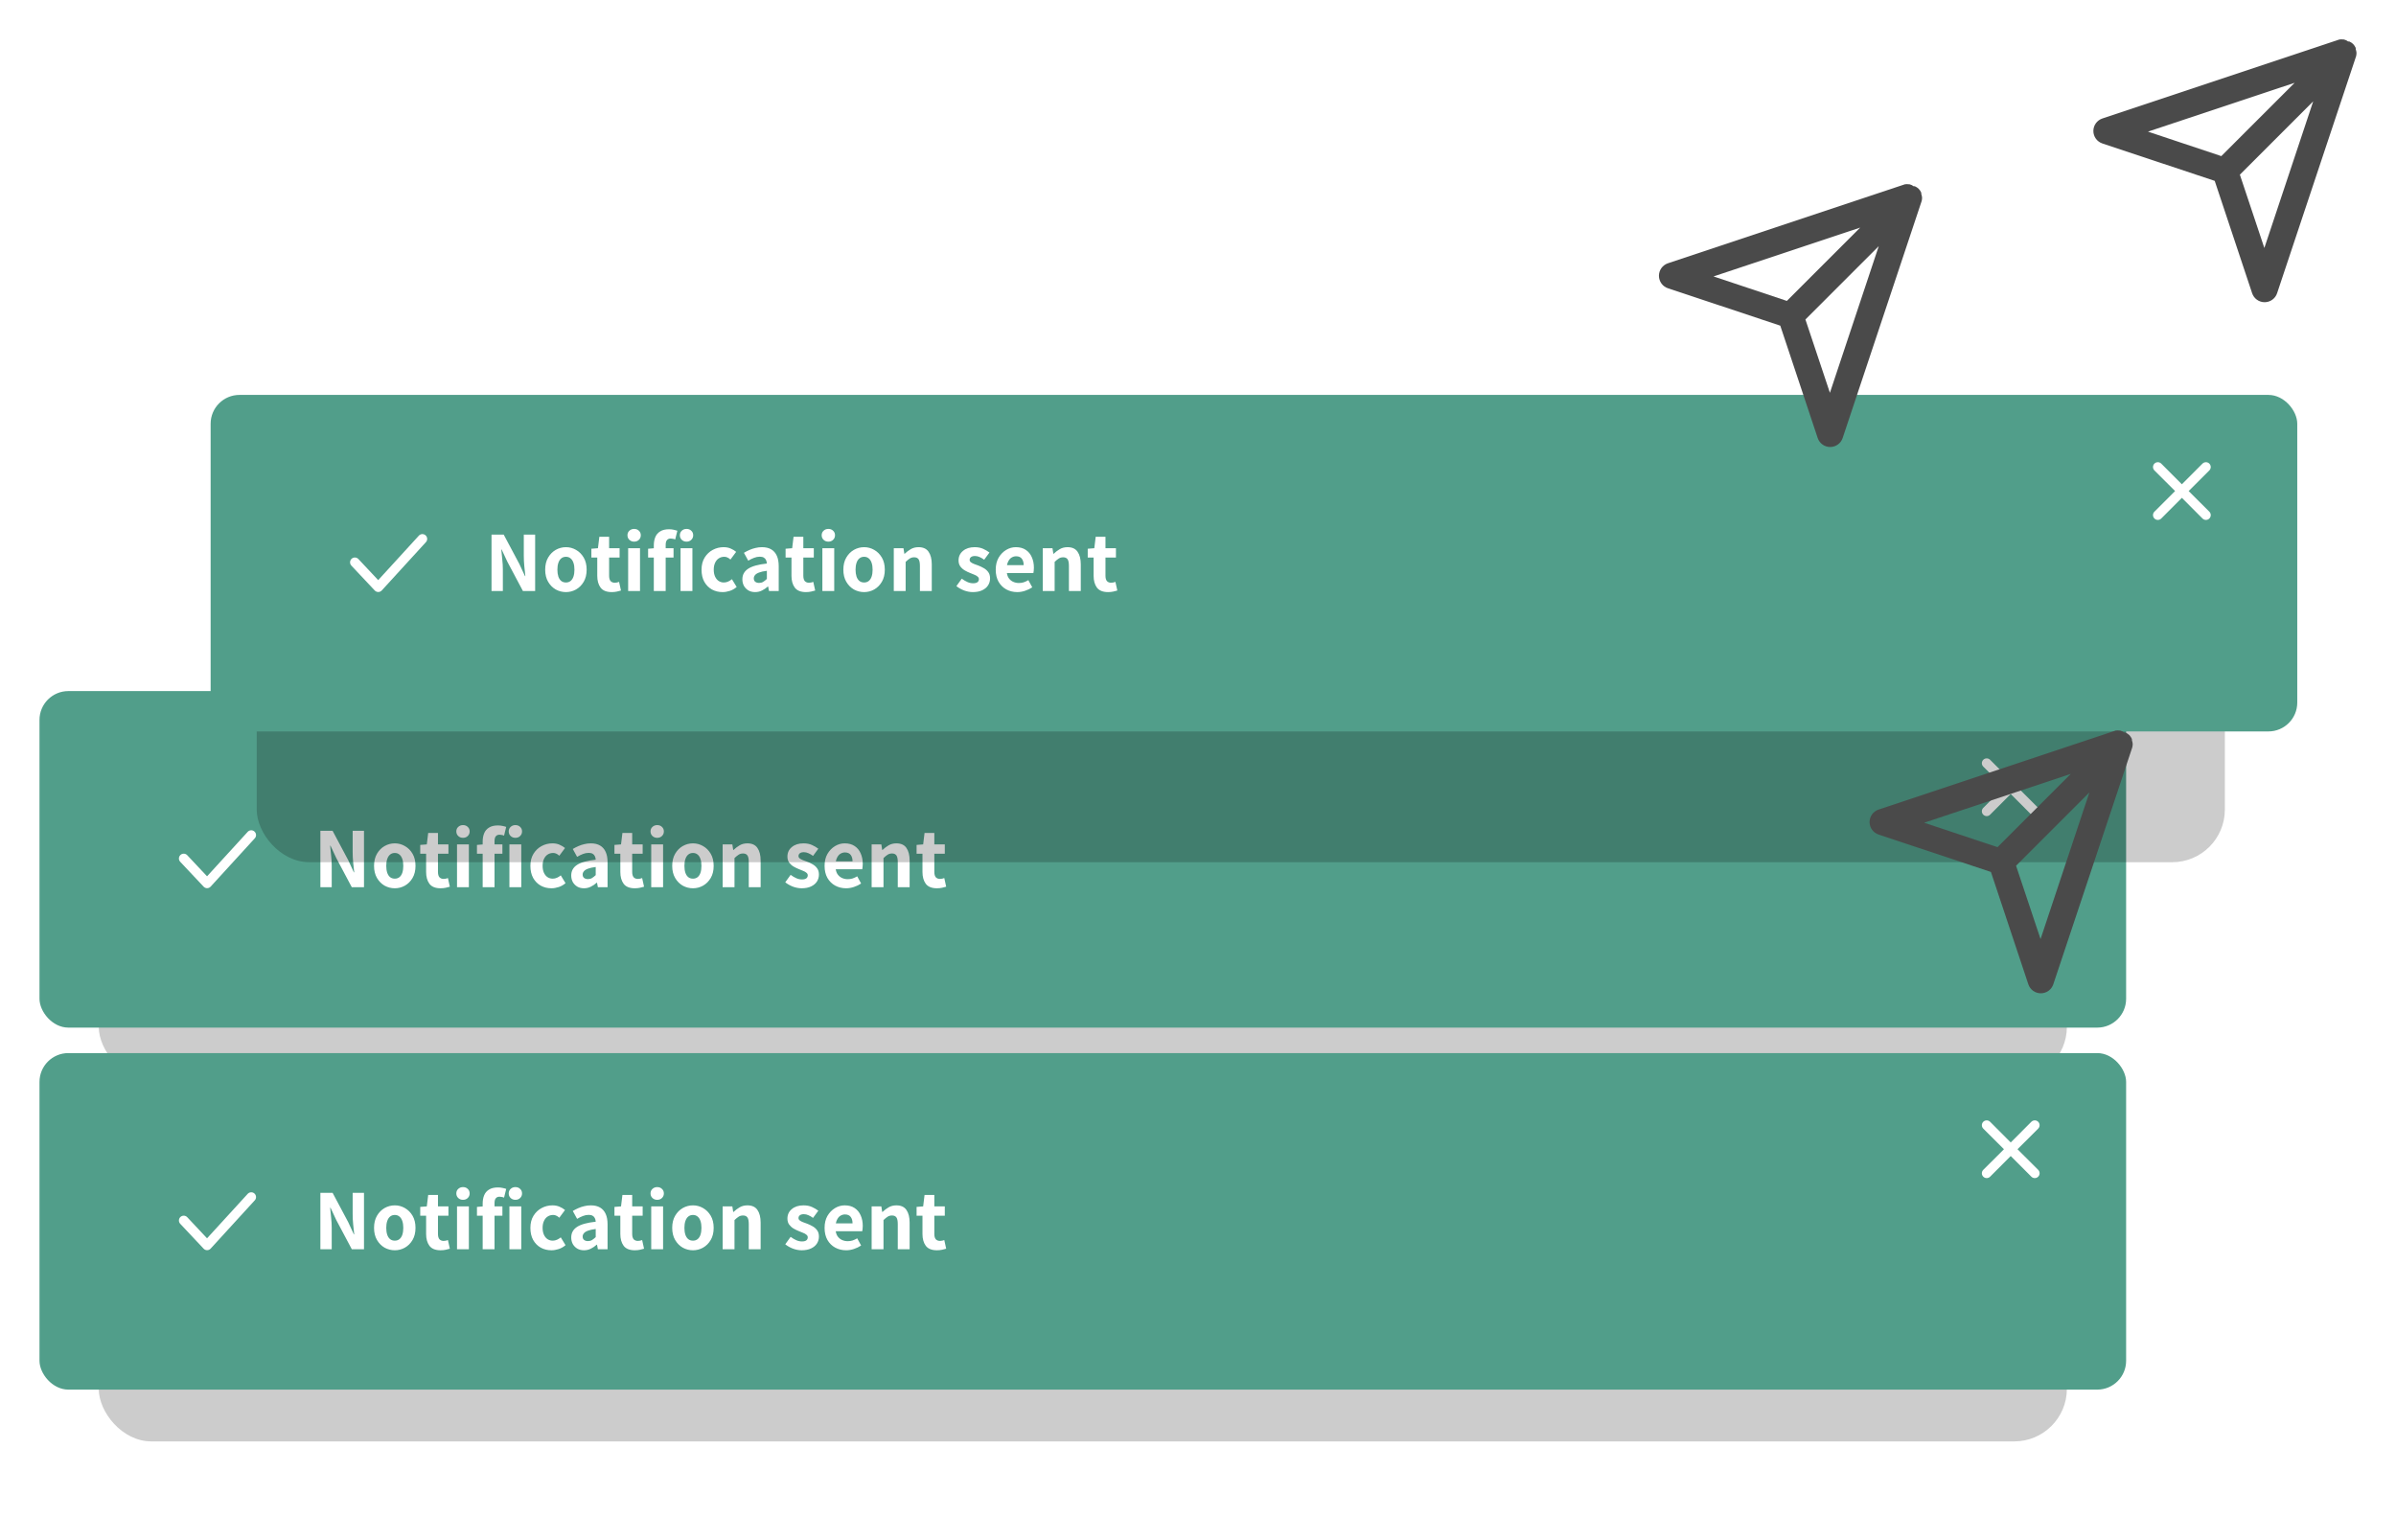
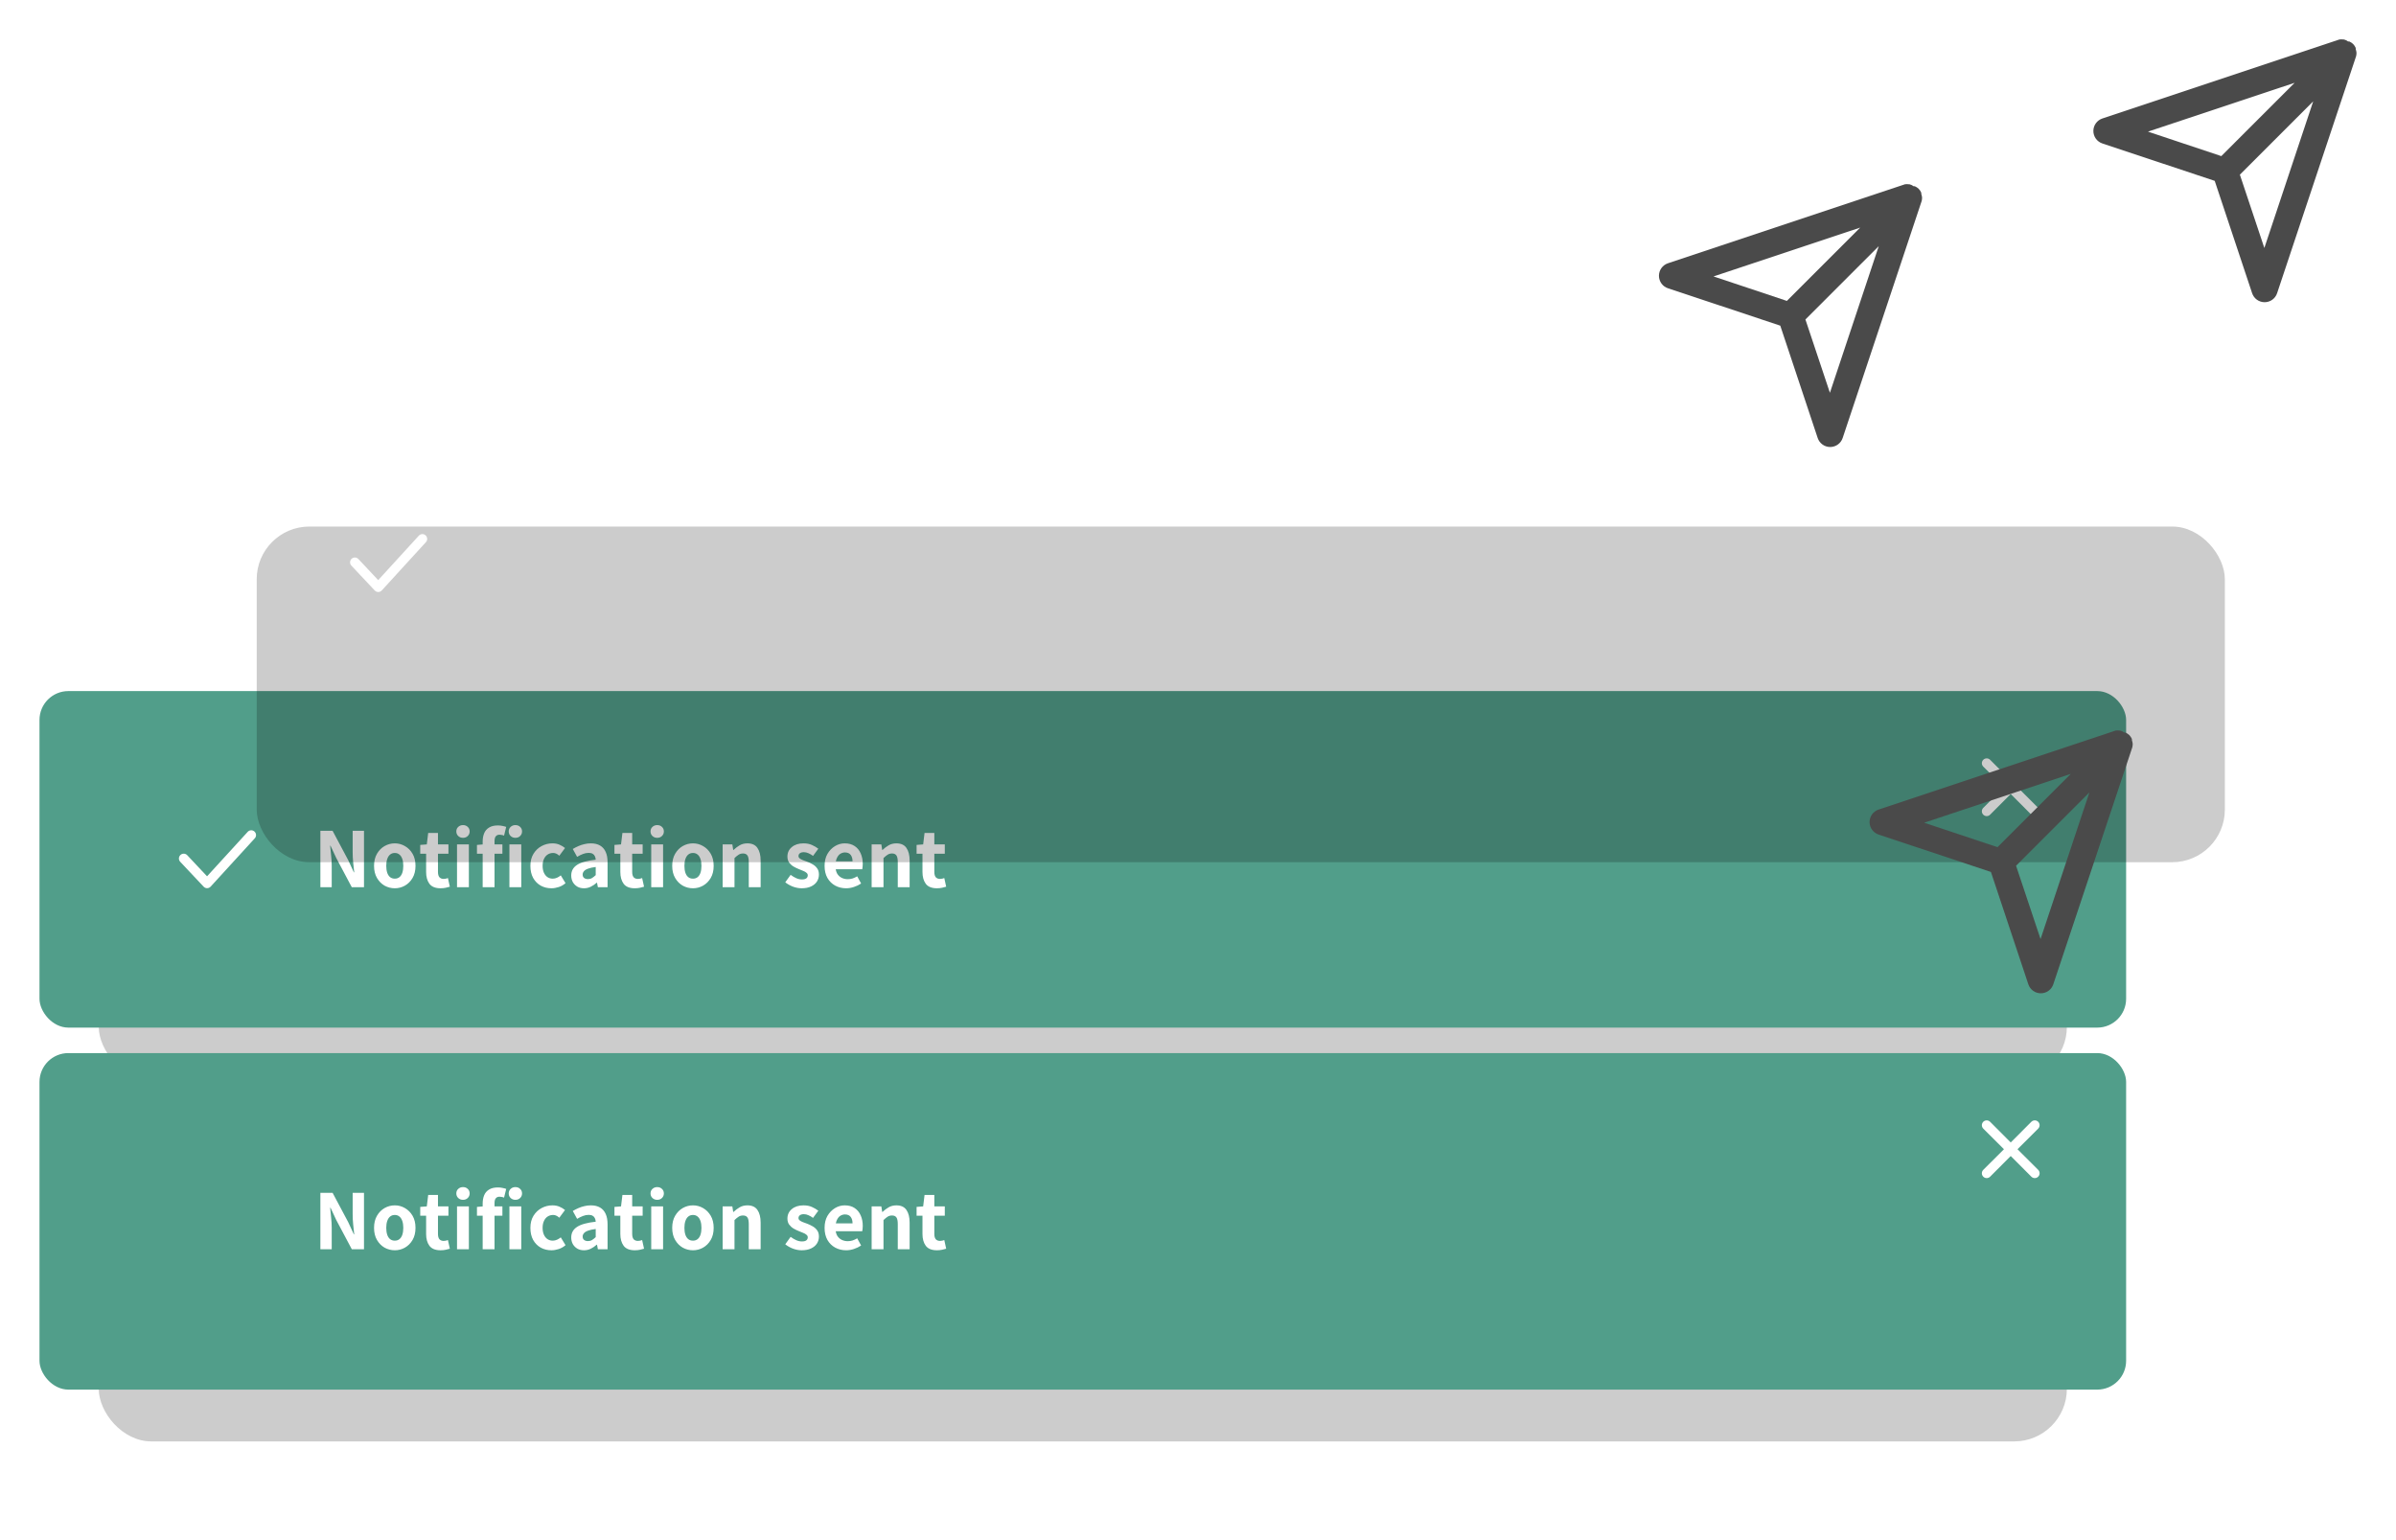
<svg xmlns="http://www.w3.org/2000/svg" width="364" height="234" viewBox="0 0 364 234" fill="none">
  <g filter="url(#filter0_f_2560_58058)">
    <rect x="15" y="168" width="299" height="51" rx="8" fill="black" fill-opacity="0.2" />
  </g>
  <g filter="url(#filter1_f_2560_58058)">
    <rect x="15" y="113" width="299" height="51" rx="8" fill="black" fill-opacity="0.2" />
  </g>
  <rect x="6" y="105" width="317" height="51.129" rx="4.382" fill="#519E8A" />
  <g clip-path="url(#clip0_2560_58058)">
    <path d="M31.462 134.945C31.362 134.945 31.263 134.924 31.172 134.884C31.08 134.844 30.997 134.785 30.929 134.712L27.379 130.935C27.247 130.794 27.176 130.606 27.182 130.412C27.188 130.218 27.271 130.035 27.412 129.902C27.554 129.769 27.742 129.698 27.936 129.704C28.13 129.71 28.313 129.793 28.446 129.935L31.455 133.141L37.598 126.422C37.66 126.344 37.738 126.28 37.826 126.233C37.914 126.187 38.01 126.159 38.11 126.151C38.209 126.143 38.309 126.155 38.403 126.187C38.497 126.22 38.584 126.271 38.658 126.337C38.731 126.404 38.791 126.485 38.832 126.576C38.873 126.667 38.896 126.765 38.898 126.864C38.9 126.964 38.881 127.063 38.844 127.155C38.806 127.247 38.75 127.331 38.679 127.4L32.003 134.704C31.935 134.779 31.853 134.839 31.762 134.881C31.67 134.922 31.57 134.944 31.47 134.945H31.462Z" fill="white" />
  </g>
  <path d="M48.672 134.801V126.229H50.526L52.892 130.672L53.76 132.539H53.813C53.769 132.084 53.716 131.584 53.655 131.041C53.602 130.497 53.576 129.976 53.576 129.476V126.229H55.298V134.801H53.445L51.078 130.344L50.21 128.49H50.158C50.202 128.946 50.25 129.441 50.303 129.976C50.364 130.51 50.395 131.027 50.395 131.527V134.801H48.672ZM59.98 134.959C59.428 134.959 58.911 134.827 58.429 134.564C57.956 134.292 57.57 133.902 57.272 133.394C56.974 132.886 56.825 132.272 56.825 131.553C56.825 130.835 56.974 130.221 57.272 129.713C57.57 129.204 57.956 128.814 58.429 128.543C58.911 128.271 59.428 128.135 59.98 128.135C60.524 128.135 61.032 128.271 61.506 128.543C61.988 128.814 62.378 129.204 62.676 129.713C62.974 130.221 63.123 130.835 63.123 131.553C63.123 132.272 62.974 132.886 62.676 133.394C62.378 133.902 61.988 134.292 61.506 134.564C61.032 134.827 60.524 134.959 59.98 134.959ZM59.98 133.499C60.261 133.499 60.498 133.42 60.69 133.263C60.883 133.105 61.028 132.881 61.124 132.592C61.221 132.294 61.269 131.948 61.269 131.553C61.269 131.159 61.221 130.817 61.124 130.528C61.028 130.23 60.883 130.002 60.69 129.844C60.498 129.678 60.261 129.594 59.98 129.594C59.691 129.594 59.45 129.678 59.257 129.844C59.065 130.002 58.92 130.23 58.824 130.528C58.727 130.817 58.679 131.159 58.679 131.553C58.679 131.948 58.727 132.294 58.824 132.592C58.92 132.881 59.065 133.105 59.257 133.263C59.45 133.42 59.691 133.499 59.98 133.499ZM66.932 134.959C66.143 134.959 65.578 134.731 65.236 134.275C64.903 133.819 64.736 133.223 64.736 132.487V129.713H63.842V128.372L64.841 128.293L65.052 126.557H66.537V128.293H68.128V129.713H66.537V132.474C66.537 132.842 66.612 133.114 66.761 133.289C66.919 133.455 67.134 133.539 67.405 133.539C67.519 133.539 67.633 133.525 67.747 133.499C67.861 133.473 67.962 133.442 68.049 133.407L68.339 134.722C68.163 134.774 67.957 134.827 67.721 134.88C67.484 134.932 67.221 134.959 66.932 134.959ZM69.43 134.801V128.293H71.231V134.801H69.43ZM70.337 127.294C70.048 127.294 69.807 127.202 69.614 127.017C69.421 126.833 69.325 126.601 69.325 126.321C69.325 126.04 69.421 125.812 69.614 125.637C69.807 125.453 70.048 125.361 70.337 125.361C70.635 125.361 70.876 125.453 71.06 125.637C71.253 125.812 71.349 126.04 71.349 126.321C71.349 126.601 71.253 126.833 71.06 127.017C70.876 127.202 70.635 127.294 70.337 127.294ZM73.327 134.801V127.859C73.327 127.394 73.402 126.978 73.551 126.61C73.7 126.242 73.945 125.953 74.287 125.742C74.629 125.523 75.08 125.413 75.641 125.413C75.904 125.413 76.145 125.44 76.365 125.492C76.584 125.536 76.763 125.584 76.903 125.637L76.575 126.965C76.461 126.912 76.347 126.877 76.233 126.86C76.119 126.833 76.005 126.82 75.891 126.82C75.646 126.82 75.457 126.899 75.326 127.057C75.194 127.206 75.129 127.456 75.129 127.806V134.801H73.327ZM72.46 129.713V128.372L73.419 128.293H76.325V129.713H72.46ZM77.39 134.801V128.293H79.191V134.801H77.39ZM78.297 127.294C78.008 127.294 77.767 127.202 77.574 127.017C77.381 126.833 77.285 126.601 77.285 126.321C77.285 126.04 77.381 125.812 77.574 125.637C77.767 125.453 78.008 125.361 78.297 125.361C78.595 125.361 78.836 125.453 79.02 125.637C79.213 125.812 79.309 126.04 79.309 126.321C79.309 126.601 79.213 126.833 79.02 127.017C78.836 127.202 78.595 127.294 78.297 127.294ZM83.773 134.959C83.177 134.959 82.638 134.827 82.156 134.564C81.673 134.292 81.288 133.902 80.999 133.394C80.718 132.886 80.578 132.272 80.578 131.553C80.578 130.835 80.736 130.221 81.051 129.713C81.367 129.204 81.779 128.814 82.287 128.543C82.795 128.271 83.343 128.135 83.93 128.135C84.334 128.135 84.693 128.205 85.008 128.345C85.324 128.477 85.6 128.643 85.837 128.845L84.969 130.015C84.811 129.866 84.658 129.761 84.509 129.7C84.369 129.629 84.211 129.594 84.036 129.594C83.711 129.594 83.426 129.678 83.181 129.844C82.944 130.002 82.76 130.23 82.629 130.528C82.497 130.817 82.432 131.159 82.432 131.553C82.432 131.948 82.497 132.294 82.629 132.592C82.76 132.881 82.94 133.105 83.168 133.263C83.404 133.42 83.672 133.499 83.97 133.499C84.198 133.499 84.417 133.451 84.627 133.355C84.838 133.258 85.026 133.14 85.193 133L85.916 134.183C85.6 134.455 85.254 134.652 84.877 134.774C84.5 134.897 84.132 134.959 83.773 134.959ZM88.714 134.959C88.328 134.959 87.991 134.875 87.701 134.709C87.412 134.533 87.184 134.301 87.018 134.012C86.86 133.714 86.781 133.381 86.781 133.013C86.781 132.329 87.075 131.794 87.662 131.409C88.249 131.023 89.196 130.76 90.502 130.62C90.493 130.418 90.449 130.239 90.37 130.081C90.3 129.923 90.186 129.8 90.028 129.713C89.879 129.625 89.678 129.581 89.424 129.581C89.134 129.581 88.845 129.638 88.556 129.752C88.275 129.857 87.982 130.002 87.675 130.186L87.018 128.99C87.281 128.832 87.561 128.687 87.859 128.556C88.157 128.424 88.464 128.323 88.779 128.253C89.095 128.174 89.424 128.135 89.766 128.135C90.318 128.135 90.782 128.245 91.159 128.464C91.536 128.683 91.821 129.007 92.014 129.437C92.207 129.857 92.303 130.392 92.303 131.041V134.801H90.831L90.699 134.117H90.646C90.375 134.363 90.077 134.564 89.752 134.722C89.437 134.88 89.091 134.959 88.714 134.959ZM89.319 133.565C89.555 133.565 89.761 133.512 89.936 133.407C90.121 133.293 90.309 133.144 90.502 132.96V131.724C90.002 131.786 89.608 131.873 89.319 131.987C89.029 132.092 88.823 132.224 88.701 132.382C88.578 132.531 88.516 132.693 88.516 132.868C88.516 133.105 88.591 133.28 88.74 133.394C88.889 133.508 89.082 133.565 89.319 133.565ZM96.437 134.959C95.648 134.959 95.082 134.731 94.741 134.275C94.408 133.819 94.241 133.223 94.241 132.487V129.713H93.347V128.372L94.346 128.293L94.557 126.557H96.042V128.293H97.633V129.713H96.042V132.474C96.042 132.842 96.117 133.114 96.266 133.289C96.424 133.455 96.638 133.539 96.91 133.539C97.024 133.539 97.138 133.525 97.252 133.499C97.366 133.473 97.467 133.442 97.554 133.407L97.844 134.722C97.668 134.774 97.462 134.827 97.226 134.88C96.989 134.932 96.726 134.959 96.437 134.959ZM98.934 134.801V128.293H100.736V134.801H98.934ZM99.842 127.294C99.552 127.294 99.311 127.202 99.118 127.017C98.926 126.833 98.829 126.601 98.829 126.321C98.829 126.04 98.926 125.812 99.118 125.637C99.311 125.453 99.552 125.361 99.842 125.361C100.14 125.361 100.381 125.453 100.565 125.637C100.758 125.812 100.854 126.04 100.854 126.321C100.854 126.601 100.758 126.833 100.565 127.017C100.381 127.202 100.14 127.294 99.842 127.294ZM105.278 134.959C104.725 134.959 104.208 134.827 103.726 134.564C103.253 134.292 102.867 133.902 102.569 133.394C102.271 132.886 102.122 132.272 102.122 131.553C102.122 130.835 102.271 130.221 102.569 129.713C102.867 129.204 103.253 128.814 103.726 128.543C104.208 128.271 104.725 128.135 105.278 128.135C105.821 128.135 106.329 128.271 106.803 128.543C107.285 128.814 107.675 129.204 107.973 129.713C108.271 130.221 108.42 130.835 108.42 131.553C108.42 132.272 108.271 132.886 107.973 133.394C107.675 133.902 107.285 134.292 106.803 134.564C106.329 134.827 105.821 134.959 105.278 134.959ZM105.278 133.499C105.558 133.499 105.795 133.42 105.988 133.263C106.18 133.105 106.325 132.881 106.421 132.592C106.518 132.294 106.566 131.948 106.566 131.553C106.566 131.159 106.518 130.817 106.421 130.528C106.325 130.23 106.18 130.002 105.988 129.844C105.795 129.678 105.558 129.594 105.278 129.594C104.988 129.594 104.747 129.678 104.554 129.844C104.362 130.002 104.217 130.23 104.121 130.528C104.024 130.817 103.976 131.159 103.976 131.553C103.976 131.948 104.024 132.294 104.121 132.592C104.217 132.881 104.362 133.105 104.554 133.263C104.747 133.42 104.988 133.499 105.278 133.499ZM109.784 134.801V128.293H111.256L111.388 129.134H111.44C111.721 128.863 112.028 128.63 112.361 128.437C112.702 128.236 113.097 128.135 113.544 128.135C114.245 128.135 114.753 128.367 115.069 128.832C115.393 129.296 115.555 129.936 115.555 130.751V134.801H113.754V130.988C113.754 130.497 113.684 130.155 113.544 129.963C113.404 129.77 113.184 129.673 112.886 129.673C112.624 129.673 112.4 129.735 112.216 129.857C112.032 129.971 111.822 130.142 111.585 130.37V134.801H109.784ZM121.781 134.959C121.352 134.959 120.909 134.875 120.454 134.709C120.007 134.533 119.621 134.314 119.297 134.051L120.112 132.921C120.41 133.14 120.699 133.311 120.979 133.433C121.26 133.556 121.545 133.618 121.834 133.618C122.141 133.618 122.364 133.561 122.505 133.447C122.645 133.333 122.715 133.179 122.715 132.986C122.715 132.837 122.649 132.71 122.518 132.605C122.395 132.491 122.228 132.395 122.018 132.316C121.817 132.228 121.602 132.141 121.374 132.053C121.102 131.948 120.83 131.816 120.559 131.659C120.296 131.501 120.072 131.299 119.888 131.054C119.713 130.808 119.625 130.506 119.625 130.147C119.625 129.551 119.849 129.068 120.296 128.7C120.743 128.323 121.334 128.135 122.071 128.135C122.562 128.135 122.991 128.218 123.359 128.385C123.727 128.551 124.047 128.74 124.319 128.95L123.517 130.041C123.28 129.866 123.048 129.73 122.82 129.634C122.592 129.529 122.36 129.476 122.123 129.476C121.852 129.476 121.646 129.533 121.505 129.647C121.374 129.752 121.308 129.892 121.308 130.068C121.308 130.208 121.37 130.326 121.492 130.423C121.615 130.519 121.777 130.607 121.979 130.686C122.18 130.765 122.395 130.843 122.623 130.922C122.903 131.027 123.179 131.159 123.451 131.317C123.723 131.466 123.951 131.667 124.135 131.921C124.319 132.167 124.411 132.487 124.411 132.881C124.411 133.267 124.31 133.618 124.109 133.933C123.907 134.249 123.609 134.498 123.215 134.682C122.829 134.867 122.351 134.959 121.781 134.959ZM128.545 134.959C127.932 134.959 127.375 134.823 126.875 134.551C126.385 134.279 125.995 133.894 125.705 133.394C125.416 132.886 125.271 132.272 125.271 131.553C125.271 130.852 125.416 130.247 125.705 129.739C126.003 129.231 126.385 128.836 126.849 128.556C127.314 128.275 127.805 128.135 128.322 128.135C128.926 128.135 129.43 128.271 129.834 128.543C130.246 128.814 130.552 129.187 130.754 129.66C130.964 130.125 131.07 130.655 131.07 131.251C131.07 131.409 131.061 131.567 131.043 131.724C131.026 131.873 131.008 131.987 130.991 132.066H126.691L126.678 130.87H129.518C129.518 130.466 129.426 130.142 129.242 129.897C129.058 129.643 128.764 129.515 128.361 129.515C128.124 129.515 127.897 129.581 127.677 129.713C127.458 129.844 127.279 130.063 127.138 130.37C126.998 130.668 126.928 131.063 126.928 131.553C126.928 132.053 127.016 132.452 127.191 132.75C127.375 133.039 127.607 133.249 127.888 133.381C128.168 133.512 128.466 133.578 128.782 133.578C129.045 133.578 129.29 133.543 129.518 133.473C129.755 133.394 129.991 133.284 130.228 133.144L130.82 134.235C130.495 134.455 130.132 134.63 129.728 134.761C129.334 134.893 128.94 134.959 128.545 134.959ZM132.419 134.801V128.293H133.892L134.023 129.134H134.076C134.356 128.863 134.663 128.63 134.996 128.437C135.338 128.236 135.733 128.135 136.18 128.135C136.881 128.135 137.389 128.367 137.705 128.832C138.029 129.296 138.191 129.936 138.191 130.751V134.801H136.39V130.988C136.39 130.497 136.32 130.155 136.18 129.963C136.039 129.77 135.82 129.673 135.522 129.673C135.259 129.673 135.036 129.735 134.852 129.857C134.668 129.971 134.457 130.142 134.221 130.37V134.801H132.419ZM142.337 134.959C141.548 134.959 140.983 134.731 140.641 134.275C140.308 133.819 140.142 133.223 140.142 132.487V129.713H139.248V128.372L140.247 128.293L140.457 126.557H141.943V128.293H143.534V129.713H141.943V132.474C141.943 132.842 142.017 133.114 142.166 133.289C142.324 133.455 142.539 133.539 142.811 133.539C142.925 133.539 143.039 133.525 143.152 133.499C143.266 133.473 143.367 133.442 143.455 133.407L143.744 134.722C143.569 134.774 143.363 134.827 143.126 134.88C142.89 134.932 142.627 134.959 142.337 134.959Z" fill="white" />
  <g clip-path="url(#clip1_2560_58058)">
    <path d="M306.5 119.608L309.641 116.475C309.778 116.337 309.855 116.151 309.855 115.956C309.855 115.762 309.778 115.575 309.641 115.437C309.503 115.3 309.317 115.223 309.122 115.223C308.928 115.223 308.741 115.3 308.603 115.437L305.47 118.578L302.336 115.437C302.199 115.3 302.012 115.223 301.818 115.223C301.623 115.223 301.437 115.3 301.299 115.437C301.162 115.575 301.084 115.762 301.084 115.956C301.084 116.151 301.162 116.337 301.299 116.475L304.44 119.608L301.299 122.742C301.231 122.81 301.177 122.89 301.139 122.979C301.102 123.068 301.083 123.164 301.083 123.26C301.083 123.357 301.102 123.452 301.139 123.541C301.177 123.63 301.231 123.711 301.299 123.779C301.367 123.847 301.448 123.902 301.537 123.939C301.626 123.976 301.721 123.995 301.818 123.995C301.914 123.995 302.01 123.976 302.099 123.939C302.188 123.902 302.269 123.847 302.336 123.779L305.47 120.638L308.603 123.779C308.671 123.847 308.752 123.902 308.841 123.939C308.93 123.976 309.026 123.995 309.122 123.995C309.218 123.995 309.314 123.976 309.403 123.939C309.492 123.902 309.573 123.847 309.641 123.779C309.709 123.711 309.763 123.63 309.801 123.541C309.838 123.452 309.857 123.357 309.857 123.26C309.857 123.164 309.838 123.068 309.801 122.979C309.763 122.89 309.709 122.81 309.641 122.742L306.5 119.608Z" fill="white" />
  </g>
  <rect x="6" y="160" width="317" height="51.129" rx="4.382" fill="#519E8A" />
  <g clip-path="url(#clip2_2560_58058)">
    <path d="M31.462 189.945C31.362 189.945 31.263 189.924 31.172 189.884C31.08 189.844 30.997 189.785 30.929 189.712L27.379 185.935C27.247 185.794 27.176 185.606 27.182 185.412C27.188 185.218 27.271 185.035 27.412 184.902C27.554 184.769 27.742 184.698 27.936 184.704C28.13 184.71 28.313 184.793 28.446 184.935L31.455 188.141L37.598 181.422C37.66 181.344 37.738 181.28 37.826 181.233C37.914 181.187 38.01 181.159 38.11 181.151C38.209 181.143 38.309 181.155 38.403 181.187C38.497 181.22 38.584 181.271 38.658 181.337C38.731 181.404 38.791 181.485 38.832 181.576C38.873 181.667 38.896 181.765 38.898 181.864C38.9 181.964 38.881 182.063 38.844 182.155C38.806 182.247 38.75 182.331 38.679 182.4L32.003 189.704C31.935 189.779 31.853 189.839 31.762 189.881C31.67 189.922 31.57 189.944 31.47 189.945H31.462Z" fill="white" />
  </g>
  <path d="M48.672 189.801V181.229H50.526L52.892 185.672L53.76 187.539H53.813C53.769 187.084 53.716 186.584 53.655 186.041C53.602 185.497 53.576 184.976 53.576 184.476V181.229H55.298V189.801H53.445L51.078 185.344L50.21 183.49H50.158C50.202 183.946 50.25 184.441 50.303 184.976C50.364 185.51 50.395 186.027 50.395 186.527V189.801H48.672ZM59.98 189.959C59.428 189.959 58.911 189.827 58.429 189.564C57.956 189.292 57.57 188.902 57.272 188.394C56.974 187.886 56.825 187.272 56.825 186.553C56.825 185.835 56.974 185.221 57.272 184.713C57.57 184.204 57.956 183.814 58.429 183.543C58.911 183.271 59.428 183.135 59.98 183.135C60.524 183.135 61.032 183.271 61.506 183.543C61.988 183.814 62.378 184.204 62.676 184.713C62.974 185.221 63.123 185.835 63.123 186.553C63.123 187.272 62.974 187.886 62.676 188.394C62.378 188.902 61.988 189.292 61.506 189.564C61.032 189.827 60.524 189.959 59.98 189.959ZM59.98 188.499C60.261 188.499 60.498 188.42 60.69 188.263C60.883 188.105 61.028 187.881 61.124 187.592C61.221 187.294 61.269 186.948 61.269 186.553C61.269 186.159 61.221 185.817 61.124 185.528C61.028 185.23 60.883 185.002 60.69 184.844C60.498 184.678 60.261 184.594 59.98 184.594C59.691 184.594 59.45 184.678 59.257 184.844C59.065 185.002 58.92 185.23 58.824 185.528C58.727 185.817 58.679 186.159 58.679 186.553C58.679 186.948 58.727 187.294 58.824 187.592C58.92 187.881 59.065 188.105 59.257 188.263C59.45 188.42 59.691 188.499 59.98 188.499ZM66.932 189.959C66.143 189.959 65.578 189.731 65.236 189.275C64.903 188.819 64.736 188.223 64.736 187.487V184.713H63.842V183.372L64.841 183.293L65.052 181.557H66.537V183.293H68.128V184.713H66.537V187.474C66.537 187.842 66.612 188.114 66.761 188.289C66.919 188.455 67.134 188.539 67.405 188.539C67.519 188.539 67.633 188.525 67.747 188.499C67.861 188.473 67.962 188.442 68.049 188.407L68.339 189.722C68.163 189.774 67.957 189.827 67.721 189.88C67.484 189.932 67.221 189.959 66.932 189.959ZM69.43 189.801V183.293H71.231V189.801H69.43ZM70.337 182.294C70.048 182.294 69.807 182.202 69.614 182.017C69.421 181.833 69.325 181.601 69.325 181.321C69.325 181.04 69.421 180.812 69.614 180.637C69.807 180.453 70.048 180.361 70.337 180.361C70.635 180.361 70.876 180.453 71.06 180.637C71.253 180.812 71.349 181.04 71.349 181.321C71.349 181.601 71.253 181.833 71.06 182.017C70.876 182.202 70.635 182.294 70.337 182.294ZM73.327 189.801V182.859C73.327 182.394 73.402 181.978 73.551 181.61C73.7 181.242 73.945 180.953 74.287 180.742C74.629 180.523 75.08 180.413 75.641 180.413C75.904 180.413 76.145 180.44 76.365 180.492C76.584 180.536 76.763 180.584 76.903 180.637L76.575 181.965C76.461 181.912 76.347 181.877 76.233 181.86C76.119 181.833 76.005 181.82 75.891 181.82C75.646 181.82 75.457 181.899 75.326 182.057C75.194 182.206 75.129 182.456 75.129 182.806V189.801H73.327ZM72.46 184.713V183.372L73.419 183.293H76.325V184.713H72.46ZM77.39 189.801V183.293H79.191V189.801H77.39ZM78.297 182.294C78.008 182.294 77.767 182.202 77.574 182.017C77.381 181.833 77.285 181.601 77.285 181.321C77.285 181.04 77.381 180.812 77.574 180.637C77.767 180.453 78.008 180.361 78.297 180.361C78.595 180.361 78.836 180.453 79.02 180.637C79.213 180.812 79.309 181.04 79.309 181.321C79.309 181.601 79.213 181.833 79.02 182.017C78.836 182.202 78.595 182.294 78.297 182.294ZM83.773 189.959C83.177 189.959 82.638 189.827 82.156 189.564C81.673 189.292 81.288 188.902 80.999 188.394C80.718 187.886 80.578 187.272 80.578 186.553C80.578 185.835 80.736 185.221 81.051 184.713C81.367 184.204 81.779 183.814 82.287 183.543C82.795 183.271 83.343 183.135 83.93 183.135C84.334 183.135 84.693 183.205 85.008 183.345C85.324 183.477 85.6 183.643 85.837 183.845L84.969 185.015C84.811 184.866 84.658 184.761 84.509 184.7C84.369 184.629 84.211 184.594 84.036 184.594C83.711 184.594 83.426 184.678 83.181 184.844C82.944 185.002 82.76 185.23 82.629 185.528C82.497 185.817 82.432 186.159 82.432 186.553C82.432 186.948 82.497 187.294 82.629 187.592C82.76 187.881 82.94 188.105 83.168 188.263C83.404 188.42 83.672 188.499 83.97 188.499C84.198 188.499 84.417 188.451 84.627 188.355C84.838 188.258 85.026 188.14 85.193 188L85.916 189.183C85.6 189.455 85.254 189.652 84.877 189.774C84.5 189.897 84.132 189.959 83.773 189.959ZM88.714 189.959C88.328 189.959 87.991 189.875 87.701 189.709C87.412 189.533 87.184 189.301 87.018 189.012C86.86 188.714 86.781 188.381 86.781 188.013C86.781 187.329 87.075 186.794 87.662 186.409C88.249 186.023 89.196 185.76 90.502 185.62C90.493 185.418 90.449 185.239 90.37 185.081C90.3 184.923 90.186 184.8 90.028 184.713C89.879 184.625 89.678 184.581 89.424 184.581C89.134 184.581 88.845 184.638 88.556 184.752C88.275 184.857 87.982 185.002 87.675 185.186L87.018 183.99C87.281 183.832 87.561 183.687 87.859 183.556C88.157 183.424 88.464 183.323 88.779 183.253C89.095 183.174 89.424 183.135 89.766 183.135C90.318 183.135 90.782 183.245 91.159 183.464C91.536 183.683 91.821 184.007 92.014 184.437C92.207 184.857 92.303 185.392 92.303 186.041V189.801H90.831L90.699 189.117H90.646C90.375 189.363 90.077 189.564 89.752 189.722C89.437 189.88 89.091 189.959 88.714 189.959ZM89.319 188.565C89.555 188.565 89.761 188.512 89.936 188.407C90.121 188.293 90.309 188.144 90.502 187.96V186.724C90.002 186.786 89.608 186.873 89.319 186.987C89.029 187.092 88.823 187.224 88.701 187.382C88.578 187.531 88.516 187.693 88.516 187.868C88.516 188.105 88.591 188.28 88.74 188.394C88.889 188.508 89.082 188.565 89.319 188.565ZM96.437 189.959C95.648 189.959 95.082 189.731 94.741 189.275C94.408 188.819 94.241 188.223 94.241 187.487V184.713H93.347V183.372L94.346 183.293L94.557 181.557H96.042V183.293H97.633V184.713H96.042V187.474C96.042 187.842 96.117 188.114 96.266 188.289C96.424 188.455 96.638 188.539 96.91 188.539C97.024 188.539 97.138 188.525 97.252 188.499C97.366 188.473 97.467 188.442 97.554 188.407L97.844 189.722C97.668 189.774 97.462 189.827 97.226 189.88C96.989 189.932 96.726 189.959 96.437 189.959ZM98.934 189.801V183.293H100.736V189.801H98.934ZM99.842 182.294C99.552 182.294 99.311 182.202 99.118 182.017C98.926 181.833 98.829 181.601 98.829 181.321C98.829 181.04 98.926 180.812 99.118 180.637C99.311 180.453 99.552 180.361 99.842 180.361C100.14 180.361 100.381 180.453 100.565 180.637C100.758 180.812 100.854 181.04 100.854 181.321C100.854 181.601 100.758 181.833 100.565 182.017C100.381 182.202 100.14 182.294 99.842 182.294ZM105.278 189.959C104.725 189.959 104.208 189.827 103.726 189.564C103.253 189.292 102.867 188.902 102.569 188.394C102.271 187.886 102.122 187.272 102.122 186.553C102.122 185.835 102.271 185.221 102.569 184.713C102.867 184.204 103.253 183.814 103.726 183.543C104.208 183.271 104.725 183.135 105.278 183.135C105.821 183.135 106.329 183.271 106.803 183.543C107.285 183.814 107.675 184.204 107.973 184.713C108.271 185.221 108.42 185.835 108.42 186.553C108.42 187.272 108.271 187.886 107.973 188.394C107.675 188.902 107.285 189.292 106.803 189.564C106.329 189.827 105.821 189.959 105.278 189.959ZM105.278 188.499C105.558 188.499 105.795 188.42 105.988 188.263C106.18 188.105 106.325 187.881 106.421 187.592C106.518 187.294 106.566 186.948 106.566 186.553C106.566 186.159 106.518 185.817 106.421 185.528C106.325 185.23 106.18 185.002 105.988 184.844C105.795 184.678 105.558 184.594 105.278 184.594C104.988 184.594 104.747 184.678 104.554 184.844C104.362 185.002 104.217 185.23 104.121 185.528C104.024 185.817 103.976 186.159 103.976 186.553C103.976 186.948 104.024 187.294 104.121 187.592C104.217 187.881 104.362 188.105 104.554 188.263C104.747 188.42 104.988 188.499 105.278 188.499ZM109.784 189.801V183.293H111.256L111.388 184.134H111.44C111.721 183.863 112.028 183.63 112.361 183.437C112.702 183.236 113.097 183.135 113.544 183.135C114.245 183.135 114.753 183.367 115.069 183.832C115.393 184.296 115.555 184.936 115.555 185.751V189.801H113.754V185.988C113.754 185.497 113.684 185.155 113.544 184.963C113.404 184.77 113.184 184.673 112.886 184.673C112.624 184.673 112.4 184.735 112.216 184.857C112.032 184.971 111.822 185.142 111.585 185.37V189.801H109.784ZM121.781 189.959C121.352 189.959 120.909 189.875 120.454 189.709C120.007 189.533 119.621 189.314 119.297 189.051L120.112 187.921C120.41 188.14 120.699 188.311 120.979 188.433C121.26 188.556 121.545 188.618 121.834 188.618C122.141 188.618 122.364 188.561 122.505 188.447C122.645 188.333 122.715 188.179 122.715 187.986C122.715 187.837 122.649 187.71 122.518 187.605C122.395 187.491 122.228 187.395 122.018 187.316C121.817 187.228 121.602 187.141 121.374 187.053C121.102 186.948 120.83 186.816 120.559 186.659C120.296 186.501 120.072 186.299 119.888 186.054C119.713 185.808 119.625 185.506 119.625 185.147C119.625 184.551 119.849 184.068 120.296 183.7C120.743 183.323 121.334 183.135 122.071 183.135C122.562 183.135 122.991 183.218 123.359 183.385C123.727 183.551 124.047 183.74 124.319 183.95L123.517 185.041C123.28 184.866 123.048 184.73 122.82 184.634C122.592 184.529 122.36 184.476 122.123 184.476C121.852 184.476 121.646 184.533 121.505 184.647C121.374 184.752 121.308 184.892 121.308 185.068C121.308 185.208 121.37 185.326 121.492 185.423C121.615 185.519 121.777 185.607 121.979 185.686C122.18 185.765 122.395 185.843 122.623 185.922C122.903 186.027 123.179 186.159 123.451 186.317C123.723 186.466 123.951 186.667 124.135 186.921C124.319 187.167 124.411 187.487 124.411 187.881C124.411 188.267 124.31 188.618 124.109 188.933C123.907 189.249 123.609 189.498 123.215 189.682C122.829 189.867 122.351 189.959 121.781 189.959ZM128.545 189.959C127.932 189.959 127.375 189.823 126.875 189.551C126.385 189.279 125.995 188.894 125.705 188.394C125.416 187.886 125.271 187.272 125.271 186.553C125.271 185.852 125.416 185.247 125.705 184.739C126.003 184.231 126.385 183.836 126.849 183.556C127.314 183.275 127.805 183.135 128.322 183.135C128.926 183.135 129.43 183.271 129.834 183.543C130.246 183.814 130.552 184.187 130.754 184.66C130.964 185.125 131.07 185.655 131.07 186.251C131.07 186.409 131.061 186.567 131.043 186.724C131.026 186.873 131.008 186.987 130.991 187.066H126.691L126.678 185.87H129.518C129.518 185.466 129.426 185.142 129.242 184.897C129.058 184.643 128.764 184.515 128.361 184.515C128.124 184.515 127.897 184.581 127.677 184.713C127.458 184.844 127.279 185.063 127.138 185.37C126.998 185.668 126.928 186.063 126.928 186.553C126.928 187.053 127.016 187.452 127.191 187.75C127.375 188.039 127.607 188.249 127.888 188.381C128.168 188.512 128.466 188.578 128.782 188.578C129.045 188.578 129.29 188.543 129.518 188.473C129.755 188.394 129.991 188.284 130.228 188.144L130.82 189.235C130.495 189.455 130.132 189.63 129.728 189.761C129.334 189.893 128.94 189.959 128.545 189.959ZM132.419 189.801V183.293H133.892L134.023 184.134H134.076C134.356 183.863 134.663 183.63 134.996 183.437C135.338 183.236 135.733 183.135 136.18 183.135C136.881 183.135 137.389 183.367 137.705 183.832C138.029 184.296 138.191 184.936 138.191 185.751V189.801H136.39V185.988C136.39 185.497 136.32 185.155 136.18 184.963C136.039 184.77 135.82 184.673 135.522 184.673C135.259 184.673 135.036 184.735 134.852 184.857C134.668 184.971 134.457 185.142 134.221 185.37V189.801H132.419ZM142.337 189.959C141.548 189.959 140.983 189.731 140.641 189.275C140.308 188.819 140.142 188.223 140.142 187.487V184.713H139.248V183.372L140.247 183.293L140.457 181.557H141.943V183.293H143.534V184.713H141.943V187.474C141.943 187.842 142.017 188.114 142.166 188.289C142.324 188.455 142.539 188.539 142.811 188.539C142.925 188.539 143.039 188.525 143.152 188.499C143.266 188.473 143.367 188.442 143.455 188.407L143.744 189.722C143.569 189.774 143.363 189.827 143.126 189.88C142.89 189.932 142.627 189.959 142.337 189.959Z" fill="white" />
  <g clip-path="url(#clip3_2560_58058)">
    <path d="M306.5 174.608L309.641 171.475C309.778 171.337 309.855 171.151 309.855 170.956C309.855 170.762 309.778 170.575 309.641 170.437C309.503 170.3 309.317 170.223 309.122 170.223C308.928 170.223 308.741 170.3 308.603 170.437L305.47 173.578L302.336 170.437C302.199 170.3 302.012 170.223 301.818 170.223C301.623 170.223 301.437 170.3 301.299 170.437C301.162 170.575 301.084 170.762 301.084 170.956C301.084 171.151 301.162 171.337 301.299 171.475L304.44 174.608L301.299 177.742C301.231 177.81 301.177 177.89 301.139 177.979C301.102 178.068 301.083 178.164 301.083 178.26C301.083 178.357 301.102 178.452 301.139 178.541C301.177 178.63 301.231 178.711 301.299 178.779C301.367 178.847 301.448 178.902 301.537 178.939C301.626 178.976 301.721 178.995 301.818 178.995C301.914 178.995 302.01 178.976 302.099 178.939C302.188 178.902 302.269 178.847 302.336 178.779L305.47 175.638L308.603 178.779C308.671 178.847 308.752 178.902 308.841 178.939C308.93 178.976 309.026 178.995 309.122 178.995C309.218 178.995 309.314 178.976 309.403 178.939C309.492 178.902 309.573 178.847 309.641 178.779C309.709 178.711 309.763 178.63 309.801 178.541C309.838 178.452 309.857 178.357 309.857 178.26C309.857 178.164 309.838 178.068 309.801 177.979C309.763 177.89 309.709 177.81 309.641 177.742L306.5 174.608Z" fill="white" />
  </g>
  <g filter="url(#filter2_f_2560_58058)">
    <rect x="39" y="80" width="299" height="51" rx="8" fill="black" fill-opacity="0.2" />
  </g>
-   <rect x="32" y="60" width="317" height="51.129" rx="4.382" fill="#519E8A" />
  <g clip-path="url(#clip4_2560_58058)">
    <path d="M57.462 89.945C57.362 89.945 57.263 89.924 57.172 89.884C57.08 89.844 56.997 89.785 56.929 89.712L53.379 85.936C53.247 85.794 53.176 85.606 53.182 85.412C53.188 85.218 53.271 85.035 53.412 84.902C53.554 84.769 53.742 84.698 53.936 84.704C54.13 84.71 54.313 84.793 54.446 84.935L57.455 88.141L63.598 81.421C63.66 81.344 63.738 81.28 63.826 81.233C63.914 81.187 64.01 81.159 64.11 81.151C64.209 81.143 64.309 81.155 64.403 81.187C64.497 81.219 64.584 81.271 64.658 81.337C64.731 81.404 64.791 81.485 64.832 81.576C64.873 81.667 64.896 81.765 64.898 81.864C64.9 81.964 64.881 82.063 64.844 82.155C64.806 82.247 64.75 82.331 64.679 82.4L58.003 89.704C57.935 89.779 57.853 89.839 57.761 89.881C57.67 89.922 57.57 89.944 57.47 89.945H57.462Z" fill="white" />
  </g>
-   <path d="M74.672 89.801V81.229H76.526L78.892 85.672L79.76 87.539H79.813C79.769 87.084 79.716 86.584 79.655 86.041C79.603 85.497 79.576 84.976 79.576 84.476V81.229H81.299V89.801H79.445L77.078 85.344L76.21 83.49H76.158C76.202 83.946 76.25 84.441 76.302 84.976C76.364 85.51 76.394 86.028 76.394 86.527V89.801H74.672ZM85.981 89.959C85.428 89.959 84.911 89.827 84.429 89.564C83.956 89.292 83.57 88.902 83.272 88.394C82.974 87.886 82.825 87.272 82.825 86.553C82.825 85.835 82.974 85.221 83.272 84.713C83.57 84.204 83.956 83.814 84.429 83.543C84.911 83.271 85.428 83.135 85.981 83.135C86.524 83.135 87.032 83.271 87.506 83.543C87.988 83.814 88.378 84.204 88.676 84.713C88.974 85.221 89.123 85.835 89.123 86.553C89.123 87.272 88.974 87.886 88.676 88.394C88.378 88.902 87.988 89.292 87.506 89.564C87.032 89.827 86.524 89.959 85.981 89.959ZM85.981 88.499C86.261 88.499 86.498 88.42 86.69 88.263C86.883 88.105 87.028 87.881 87.124 87.592C87.221 87.294 87.269 86.948 87.269 86.553C87.269 86.159 87.221 85.817 87.124 85.528C87.028 85.23 86.883 85.002 86.69 84.844C86.498 84.678 86.261 84.594 85.981 84.594C85.691 84.594 85.45 84.678 85.257 84.844C85.064 85.002 84.92 85.23 84.823 85.528C84.727 85.817 84.679 86.159 84.679 86.553C84.679 86.948 84.727 87.294 84.823 87.592C84.92 87.881 85.064 88.105 85.257 88.263C85.45 88.42 85.691 88.499 85.981 88.499ZM92.932 89.959C92.143 89.959 91.578 89.731 91.236 89.275C90.903 88.819 90.736 88.223 90.736 87.487V84.713H89.842V83.372L90.841 83.293L91.052 81.557H92.537V83.293H94.128V84.713H92.537V87.474C92.537 87.842 92.612 88.114 92.761 88.289C92.919 88.455 93.134 88.539 93.405 88.539C93.519 88.539 93.633 88.525 93.747 88.499C93.861 88.473 93.962 88.442 94.049 88.407L94.339 89.722C94.163 89.775 93.957 89.827 93.721 89.88C93.484 89.932 93.221 89.959 92.932 89.959ZM95.43 89.801V83.293H97.231V89.801H95.43ZM96.337 82.294C96.048 82.294 95.807 82.201 95.614 82.017C95.421 81.833 95.325 81.601 95.325 81.321C95.325 81.04 95.421 80.812 95.614 80.637C95.807 80.453 96.048 80.361 96.337 80.361C96.635 80.361 96.876 80.453 97.06 80.637C97.253 80.812 97.349 81.04 97.349 81.321C97.349 81.601 97.253 81.833 97.06 82.017C96.876 82.201 96.635 82.294 96.337 82.294ZM99.327 89.801V82.859C99.327 82.394 99.402 81.978 99.551 81.61C99.7 81.242 99.945 80.953 100.287 80.742C100.629 80.523 101.08 80.413 101.641 80.413C101.904 80.413 102.145 80.44 102.364 80.492C102.584 80.536 102.763 80.584 102.904 80.637L102.575 81.965C102.461 81.912 102.347 81.877 102.233 81.86C102.119 81.833 102.005 81.82 101.891 81.82C101.646 81.82 101.457 81.899 101.326 82.057C101.194 82.206 101.129 82.456 101.129 82.806V89.801H99.327ZM98.46 84.713V83.372L99.419 83.293H102.325V84.713H98.46ZM103.39 89.801V83.293H105.191V89.801H103.39ZM104.297 82.294C104.008 82.294 103.767 82.201 103.574 82.017C103.381 81.833 103.285 81.601 103.285 81.321C103.285 81.04 103.381 80.812 103.574 80.637C103.767 80.453 104.008 80.361 104.297 80.361C104.595 80.361 104.836 80.453 105.02 80.637C105.213 80.812 105.309 81.04 105.309 81.321C105.309 81.601 105.213 81.833 105.02 82.017C104.836 82.201 104.595 82.294 104.297 82.294ZM109.773 89.959C109.177 89.959 108.638 89.827 108.156 89.564C107.673 89.292 107.288 88.902 106.999 88.394C106.718 87.886 106.578 87.272 106.578 86.553C106.578 85.835 106.736 85.221 107.051 84.713C107.367 84.204 107.779 83.814 108.287 83.543C108.795 83.271 109.343 83.135 109.93 83.135C110.334 83.135 110.693 83.205 111.009 83.345C111.324 83.477 111.6 83.643 111.837 83.845L110.969 85.015C110.811 84.866 110.658 84.761 110.509 84.7C110.369 84.629 110.211 84.594 110.036 84.594C109.711 84.594 109.426 84.678 109.181 84.844C108.944 85.002 108.76 85.23 108.629 85.528C108.497 85.817 108.432 86.159 108.432 86.553C108.432 86.948 108.497 87.294 108.629 87.592C108.76 87.881 108.94 88.105 109.168 88.263C109.405 88.42 109.672 88.499 109.97 88.499C110.198 88.499 110.417 88.451 110.627 88.355C110.838 88.258 111.026 88.14 111.193 88L111.916 89.183C111.6 89.455 111.254 89.652 110.877 89.775C110.5 89.897 110.132 89.959 109.773 89.959ZM114.714 89.959C114.328 89.959 113.991 89.875 113.701 89.709C113.412 89.533 113.184 89.301 113.018 89.012C112.86 88.714 112.781 88.381 112.781 88.013C112.781 87.329 113.075 86.794 113.662 86.409C114.249 86.023 115.196 85.76 116.502 85.62C116.493 85.418 116.449 85.239 116.37 85.081C116.3 84.923 116.186 84.8 116.028 84.713C115.879 84.625 115.678 84.581 115.424 84.581C115.134 84.581 114.845 84.638 114.556 84.752C114.275 84.857 113.982 85.002 113.675 85.186L113.018 83.99C113.281 83.832 113.561 83.687 113.859 83.556C114.157 83.424 114.464 83.323 114.779 83.253C115.095 83.174 115.424 83.135 115.766 83.135C116.318 83.135 116.782 83.245 117.159 83.464C117.536 83.683 117.821 84.007 118.014 84.437C118.207 84.857 118.303 85.392 118.303 86.041V89.801H116.83L116.699 89.117H116.646C116.375 89.362 116.077 89.564 115.752 89.722C115.437 89.88 115.091 89.959 114.714 89.959ZM115.319 88.565C115.555 88.565 115.761 88.512 115.936 88.407C116.121 88.293 116.309 88.144 116.502 87.96V86.724C116.002 86.786 115.608 86.873 115.319 86.987C115.029 87.092 114.823 87.224 114.701 87.382C114.578 87.531 114.517 87.693 114.517 87.868C114.517 88.105 114.591 88.28 114.74 88.394C114.889 88.508 115.082 88.565 115.319 88.565ZM122.437 89.959C121.648 89.959 121.083 89.731 120.741 89.275C120.408 88.819 120.241 88.223 120.241 87.487V84.713H119.347V83.372L120.346 83.293L120.557 81.557H122.042V83.293H123.633V84.713H122.042V87.474C122.042 87.842 122.117 88.114 122.266 88.289C122.424 88.455 122.638 88.539 122.91 88.539C123.024 88.539 123.138 88.525 123.252 88.499C123.366 88.473 123.467 88.442 123.554 88.407L123.844 89.722C123.668 89.775 123.462 89.827 123.226 89.88C122.989 89.932 122.726 89.959 122.437 89.959ZM124.934 89.801V83.293H126.736V89.801H124.934ZM125.842 82.294C125.552 82.294 125.311 82.201 125.119 82.017C124.926 81.833 124.829 81.601 124.829 81.321C124.829 81.04 124.926 80.812 125.119 80.637C125.311 80.453 125.552 80.361 125.842 80.361C126.14 80.361 126.381 80.453 126.565 80.637C126.758 80.812 126.854 81.04 126.854 81.321C126.854 81.601 126.758 81.833 126.565 82.017C126.381 82.201 126.14 82.294 125.842 82.294ZM131.278 89.959C130.725 89.959 130.208 89.827 129.726 89.564C129.253 89.292 128.867 88.902 128.569 88.394C128.271 87.886 128.122 87.272 128.122 86.553C128.122 85.835 128.271 85.221 128.569 84.713C128.867 84.204 129.253 83.814 129.726 83.543C130.208 83.271 130.725 83.135 131.278 83.135C131.821 83.135 132.329 83.271 132.803 83.543C133.285 83.814 133.675 84.204 133.973 84.713C134.271 85.221 134.42 85.835 134.42 86.553C134.42 87.272 134.271 87.886 133.973 88.394C133.675 88.902 133.285 89.292 132.803 89.564C132.329 89.827 131.821 89.959 131.278 89.959ZM131.278 88.499C131.558 88.499 131.795 88.42 131.988 88.263C132.18 88.105 132.325 87.881 132.421 87.592C132.518 87.294 132.566 86.948 132.566 86.553C132.566 86.159 132.518 85.817 132.421 85.528C132.325 85.23 132.18 85.002 131.988 84.844C131.795 84.678 131.558 84.594 131.278 84.594C130.988 84.594 130.747 84.678 130.554 84.844C130.362 85.002 130.217 85.23 130.121 85.528C130.024 85.817 129.976 86.159 129.976 86.553C129.976 86.948 130.024 87.294 130.121 87.592C130.217 87.881 130.362 88.105 130.554 88.263C130.747 88.42 130.988 88.499 131.278 88.499ZM135.784 89.801V83.293H137.256L137.388 84.134H137.44C137.721 83.862 138.028 83.63 138.361 83.437C138.702 83.236 139.097 83.135 139.544 83.135C140.245 83.135 140.753 83.367 141.069 83.832C141.393 84.296 141.555 84.936 141.555 85.751V89.801H139.754V85.988C139.754 85.497 139.684 85.155 139.544 84.963C139.404 84.77 139.184 84.673 138.886 84.673C138.624 84.673 138.4 84.735 138.216 84.857C138.032 84.971 137.822 85.142 137.585 85.37V89.801H135.784ZM147.781 89.959C147.352 89.959 146.909 89.875 146.454 89.709C146.007 89.533 145.621 89.314 145.297 89.051L146.112 87.921C146.41 88.14 146.699 88.311 146.979 88.433C147.26 88.556 147.545 88.618 147.834 88.618C148.141 88.618 148.364 88.561 148.505 88.447C148.645 88.333 148.715 88.179 148.715 87.986C148.715 87.837 148.649 87.71 148.518 87.605C148.395 87.491 148.228 87.395 148.018 87.316C147.817 87.228 147.602 87.141 147.374 87.053C147.102 86.948 146.83 86.816 146.559 86.659C146.296 86.501 146.072 86.299 145.888 86.054C145.713 85.808 145.625 85.506 145.625 85.147C145.625 84.551 145.849 84.069 146.296 83.7C146.743 83.323 147.334 83.135 148.071 83.135C148.562 83.135 148.991 83.218 149.359 83.385C149.727 83.551 150.047 83.74 150.319 83.95L149.517 85.041C149.28 84.866 149.048 84.73 148.82 84.634C148.592 84.529 148.36 84.476 148.123 84.476C147.852 84.476 147.646 84.533 147.505 84.647C147.374 84.752 147.308 84.892 147.308 85.068C147.308 85.208 147.37 85.326 147.492 85.423C147.615 85.519 147.777 85.607 147.979 85.686C148.18 85.764 148.395 85.843 148.623 85.922C148.903 86.028 149.179 86.159 149.451 86.317C149.723 86.466 149.951 86.667 150.135 86.921C150.319 87.167 150.411 87.487 150.411 87.881C150.411 88.267 150.31 88.618 150.109 88.933C149.907 89.249 149.609 89.498 149.215 89.683C148.829 89.867 148.351 89.959 147.781 89.959ZM154.545 89.959C153.932 89.959 153.375 89.823 152.875 89.551C152.385 89.279 151.995 88.894 151.705 88.394C151.416 87.886 151.271 87.272 151.271 86.553C151.271 85.852 151.416 85.247 151.705 84.739C152.003 84.231 152.385 83.836 152.849 83.556C153.314 83.275 153.805 83.135 154.322 83.135C154.926 83.135 155.43 83.271 155.834 83.543C156.246 83.814 156.552 84.187 156.754 84.66C156.964 85.125 157.07 85.655 157.07 86.251C157.07 86.409 157.061 86.567 157.043 86.724C157.026 86.873 157.008 86.987 156.991 87.066H152.691L152.678 85.87H155.518C155.518 85.466 155.426 85.142 155.242 84.897C155.058 84.643 154.764 84.516 154.361 84.516C154.124 84.516 153.897 84.581 153.677 84.713C153.458 84.844 153.279 85.063 153.138 85.37C152.998 85.668 152.928 86.062 152.928 86.553C152.928 87.053 153.016 87.452 153.191 87.75C153.375 88.039 153.607 88.249 153.888 88.381C154.168 88.512 154.466 88.578 154.782 88.578C155.045 88.578 155.29 88.543 155.518 88.473C155.755 88.394 155.991 88.284 156.228 88.144L156.82 89.235C156.495 89.455 156.132 89.63 155.728 89.761C155.334 89.893 154.94 89.959 154.545 89.959ZM158.419 89.801V83.293H159.892L160.023 84.134H160.076C160.356 83.862 160.663 83.63 160.996 83.437C161.338 83.236 161.733 83.135 162.18 83.135C162.881 83.135 163.389 83.367 163.705 83.832C164.029 84.296 164.191 84.936 164.191 85.751V89.801H162.39V85.988C162.39 85.497 162.32 85.155 162.18 84.963C162.039 84.77 161.82 84.673 161.522 84.673C161.259 84.673 161.036 84.735 160.852 84.857C160.668 84.971 160.457 85.142 160.221 85.37V89.801H158.419ZM168.337 89.959C167.548 89.959 166.983 89.731 166.641 89.275C166.308 88.819 166.142 88.223 166.142 87.487V84.713H165.248V83.372L166.247 83.293L166.457 81.557H167.943V83.293H169.534V84.713H167.943V87.474C167.943 87.842 168.017 88.114 168.166 88.289C168.324 88.455 168.539 88.539 168.811 88.539C168.925 88.539 169.039 88.525 169.152 88.499C169.266 88.473 169.367 88.442 169.455 88.407L169.744 89.722C169.569 89.775 169.363 89.827 169.126 89.88C168.89 89.932 168.627 89.959 168.337 89.959Z" fill="white" />
  <g clip-path="url(#clip5_2560_58058)">
-     <path d="M332.5 74.608L335.641 71.475C335.778 71.337 335.855 71.151 335.855 70.956C335.855 70.761 335.778 70.575 335.641 70.438C335.503 70.3 335.317 70.223 335.122 70.223C334.928 70.223 334.741 70.3 334.603 70.438L331.47 73.578L328.336 70.438C328.199 70.3 328.012 70.223 327.818 70.223C327.623 70.223 327.437 70.3 327.299 70.438C327.162 70.575 327.084 70.761 327.084 70.956C327.084 71.151 327.162 71.337 327.299 71.475L330.44 74.608L327.299 77.742C327.231 77.809 327.177 77.89 327.139 77.979C327.102 78.068 327.083 78.164 327.083 78.26C327.083 78.357 327.102 78.452 327.139 78.541C327.177 78.63 327.231 78.711 327.299 78.779C327.367 78.847 327.448 78.902 327.537 78.939C327.626 78.976 327.721 78.995 327.818 78.995C327.914 78.995 328.01 78.976 328.099 78.939C328.188 78.902 328.269 78.847 328.336 78.779L331.47 75.638L334.603 78.779C334.671 78.847 334.752 78.902 334.841 78.939C334.93 78.976 335.026 78.995 335.122 78.995C335.218 78.995 335.314 78.976 335.403 78.939C335.492 78.902 335.573 78.847 335.641 78.779C335.709 78.711 335.763 78.63 335.801 78.541C335.838 78.452 335.857 78.357 335.857 78.26C335.857 78.164 335.838 78.068 335.801 77.979C335.763 77.89 335.709 77.809 335.641 77.742L332.5 74.608Z" fill="white" />
-   </g>
+     </g>
  <path d="M292 29.999C291.979 29.816 291.939 29.634 291.88 29.459V29.279C291.784 29.057 291.648 28.853 291.48 28.679C291.31 28.52 291.114 28.391 290.9 28.299H290.72C290.536 28.158 290.325 28.056 290.1 27.999H290C289.801 27.969 289.599 27.969 289.4 27.999L253.4 39.999C253 40.131 252.651 40.385 252.404 40.726C252.157 41.068 252.024 41.478 252.024 41.899C252.024 42.32 252.157 42.731 252.404 43.072C252.651 43.413 253 43.668 253.4 43.799L270.46 49.479L276.14 66.539C276.271 66.939 276.526 67.288 276.867 67.535C277.208 67.782 277.619 67.915 278.04 67.915C278.461 67.915 278.872 67.782 279.213 67.535C279.554 67.288 279.808 66.939 279.94 66.539L291.94 30.539C291.984 30.363 292.005 30.181 292 29.999ZM282.6 34.579L271.46 45.719L260.32 41.999L282.6 34.579ZM278 59.679L274.28 48.539L285.42 37.399L278 59.679Z" fill="#4A4A4A" />
  <path d="M324 112.999C323.979 112.815 323.939 112.634 323.88 112.459V112.279C323.784 112.057 323.648 111.853 323.48 111.679C323.31 111.52 323.114 111.391 322.9 111.299H322.72C322.536 111.158 322.325 111.056 322.1 110.999H322C321.801 110.969 321.599 110.969 321.4 110.999L285.4 122.999C285 123.131 284.651 123.385 284.404 123.726C284.157 124.068 284.024 124.478 284.024 124.899C284.024 125.32 284.157 125.731 284.404 126.072C284.651 126.413 285 126.668 285.4 126.799L302.46 132.479L308.14 149.539C308.271 149.939 308.526 150.288 308.867 150.535C309.208 150.782 309.619 150.915 310.04 150.915C310.461 150.915 310.872 150.782 311.213 150.535C311.554 150.288 311.808 149.939 311.94 149.539L323.94 113.539C323.984 113.363 324.005 113.181 324 112.999ZM314.6 117.579L303.46 128.719L292.32 124.999L314.6 117.579ZM310 142.679L306.28 131.539L317.42 120.399L310 142.679Z" fill="#4A4A4A" />
  <path d="M358 7.999C357.979 7.815 357.939 7.634 357.88 7.459V7.279C357.784 7.057 357.648 6.853 357.48 6.679C357.31 6.52 357.114 6.391 356.9 6.299H356.72C356.536 6.158 356.325 6.056 356.1 5.999H356C355.801 5.969 355.599 5.969 355.4 5.999L319.4 17.999C319 18.131 318.651 18.385 318.404 18.726C318.157 19.067 318.024 19.478 318.024 19.899C318.024 20.32 318.157 20.731 318.404 21.072C318.651 21.413 319 21.668 319.4 21.799L336.46 27.479L342.14 44.539C342.271 44.939 342.526 45.288 342.867 45.535C343.208 45.782 343.619 45.915 344.04 45.915C344.461 45.915 344.872 45.782 345.213 45.535C345.554 45.288 345.808 44.939 345.94 44.539L357.94 8.539C357.984 8.363 358.005 8.181 358 7.999ZM348.6 12.579L337.46 23.719L326.32 19.999L348.6 12.579ZM344 37.679L340.28 26.539L351.42 15.399L344 37.679Z" fill="#4A4A4A" />
  <defs>
    <filter id="filter0_f_2560_58058" x="0" y="153" width="329" height="81" filterUnits="userSpaceOnUse" color-interpolation-filters="sRGB">
      <feGaussianBlur stdDeviation="7.5" />
    </filter>
    <filter id="filter1_f_2560_58058" x="0" y="98" width="329" height="81" filterUnits="userSpaceOnUse" color-interpolation-filters="sRGB">
      <feGaussianBlur stdDeviation="7.5" />
    </filter>
    <filter id="filter2_f_2560_58058" x="24" y="65" width="329" height="81" filterUnits="userSpaceOnUse" color-interpolation-filters="sRGB">
      <feGaussianBlur stdDeviation="7.5" />
    </filter>
    <clipPath id="clip0_2560_58058">
      <rect width="17.53" height="17.53" fill="white" transform="translate(24.26 121.801)" />
    </clipPath>
    <clipPath id="clip1_2560_58058">
      <rect width="17.53" height="17.53" fill="white" transform="translate(296.705 110.844)" />
    </clipPath>
    <clipPath id="clip2_2560_58058">
-       <rect width="17.53" height="17.53" fill="white" transform="translate(24.26 176.801)" />
-     </clipPath>
+       </clipPath>
    <clipPath id="clip3_2560_58058">
      <rect width="17.53" height="17.53" fill="white" transform="translate(296.705 165.844)" />
    </clipPath>
    <clipPath id="clip4_2560_58058">
      <rect width="17.53" height="17.53" fill="white" transform="translate(50.26 76.801)" />
    </clipPath>
    <clipPath id="clip5_2560_58058">
-       <rect width="17.53" height="17.53" fill="white" transform="translate(322.705 65.844)" />
-     </clipPath>
+       </clipPath>
  </defs>
</svg>